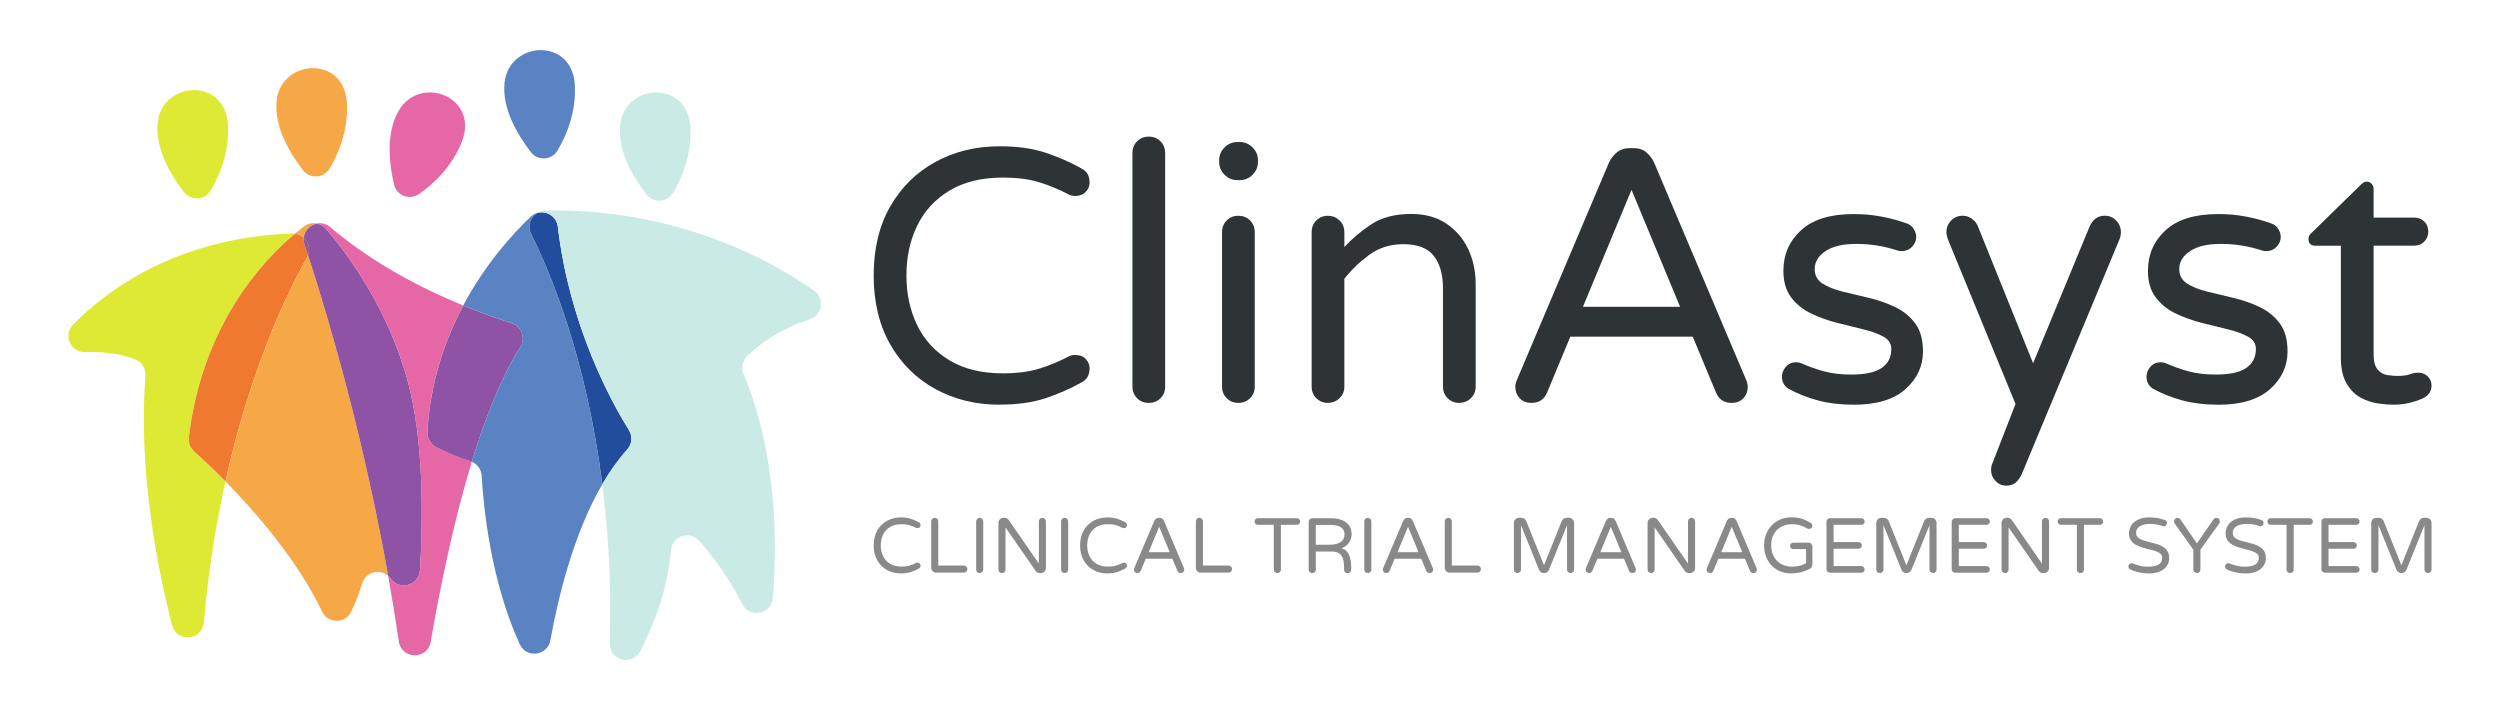
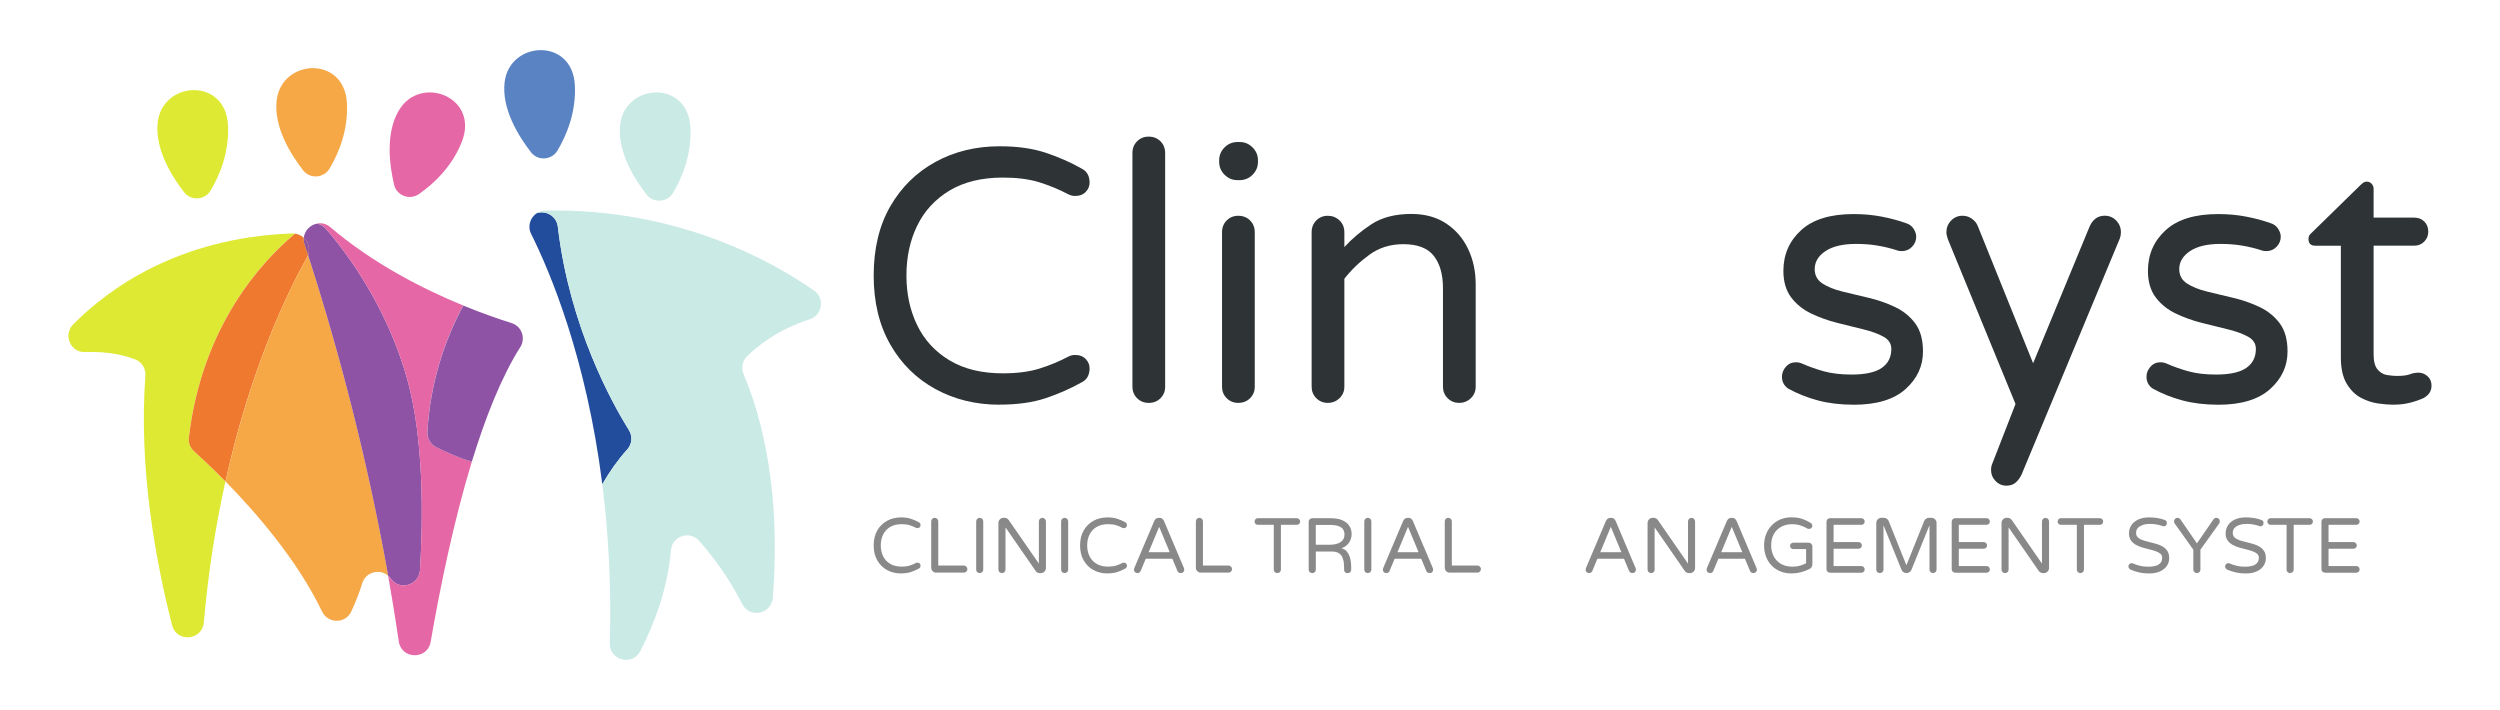
<svg xmlns="http://www.w3.org/2000/svg" id="Layer_1" viewBox="0 0 722.61 205.23">
  <defs>
    <style>      .st0 {        fill: #2e3435;      }      .st1 {        fill: #e567a6;      }      .st2 {        fill: #fe6733;      }      .st3 {        fill: #8e53a5;      }      .st4 {        fill: #224d9c;      }      .st5 {        fill: #f6a846;      }      .st6 {        fill: #ef792f;      }      .st7 {        fill: #caeae5;      }      .st8 {        fill: #fbe80f;      }      .st9 {        fill: #5a83c3;      }      .st10 {        fill: #dee933;      }      .st11 {        fill: #898989;      }    </style>
  </defs>
  <g>
    <g>
      <path class="st10" d="M84.43,67.48c.29-.02.56,0,.83.05-9.42,7.86-26.82,26.46-30.68,58.91-.18,1.5.4,2.97,1.5,3.99,1.9,1.7,5.16,4.71,9.08,8.72-2.7,12.12-4.93,25.75-6.25,40.77-.47,5.24-7.86,5.91-9.17.8-4.8-18.76-9.68-45.52-7.72-72.12.14-2.01-.96-3.93-2.85-4.68-2.85-1.14-7.65-2.41-14.59-2.16-4.22.16-6.4-4.98-3.43-7.99,10.08-10.2,30.28-25.08,63.26-26.29Z" />
      <path class="st2" d="M89.04,73.72c-.34-1.05-.67-2.07-1-3.04-.22-.67-.29-1.32-.24-1.94,1.3,1.21,1.88,3.15,1.23,4.98Z" />
      <path class="st10" d="M53.21,55.56c2,2.58,6,2.32,7.67-.49,2.55-4.29,5.43-10.98,5.02-18.91-.71-13.9-19.01-12.83-20.32-.71-.82,7.58,3.95,15.35,7.63,20.11Z" />
    </g>
    <g>
      <path class="st6" d="M89.04,73.72c-.09.24-.2.47-.33.71-5.8,10.4-16.36,32.33-23.54,64.73-3.91-4-7.18-7.01-9.08-8.72-1.11-1.01-1.69-2.48-1.5-3.99,3.86-32.46,21.26-51.05,30.68-58.91,1,.13,1.87.56,2.54,1.2-.05.62.02,1.27.24,1.94.33.98.65,1.99,1,3.04Z" />
      <path class="st8" d="M89.04,73.72c-.34-1.05-.67-2.07-1-3.04-.22-.67-.29-1.32-.24-1.94,1.3,1.21,1.88,3.15,1.23,4.98Z" />
-       <path class="st5" d="M87.8,68.73c-.67-.63-1.54-1.07-2.54-1.2.96-.8,1.83-1.49,2.59-2.07,1.12-.85,2.5-1.12,3.79-.85-1.98.36-3.64,2.01-3.84,4.11Z" />
+       <path class="st5" d="M87.8,68.73Z" />
      <path class="st5" d="M112.2,166.43c-2.45-2.16-6.51-1.12-7.52,2.21-.89,2.95-2.03,5.71-3.15,8.12-1.69,3.59-6.72,3.55-8.44,0-7.1-14.81-19.12-28.65-27.91-37.6,7.18-32.4,17.74-54.33,23.54-64.73.13-.24.24-.47.33-.71,6.78,20.93,16.26,53.95,23.16,92.71Z" />
      <path class="st5" d="M87.59,49.21c2,2.58,6,2.32,7.67-.49,2.55-4.29,5.43-10.98,5.02-18.91-.71-13.9-19.01-12.83-20.32-.71-.82,7.58,3.95,15.35,7.63,20.11Z" />
    </g>
    <g>
      <path class="st3" d="M121.4,164.8c-.27,4.31-5.78,6.03-8.37,2.57-.05-.09-.13-.16-.18-.25-.2-.27-.42-.49-.65-.69-6.9-38.76-16.38-71.78-23.16-92.71.65-1.83.07-3.77-1.23-4.98.2-2.1,1.87-3.75,3.84-4.11.96.18,1.87.69,2.57,1.5,5.49,6.32,17.6,22.09,23.56,43.73,4.75,17.25,4.53,39.81,3.62,54.94Z" />
      <path class="st3" d="M87.8,68.73c1.3,1.21,1.88,3.15,1.23,4.98-.34-1.05-.67-2.07-1-3.04-.22-.67-.29-1.32-.24-1.94Z" />
      <path class="st1" d="M136.37,133.48c-5.22,17.12-9.13,36.13-11.89,52.06-.91,5.22-8.44,5.11-9.21-.13-.94-6.47-1.98-12.79-3.08-18.99.24.2.45.42.65.69.05.09.13.16.18.25,2.59,3.46,8.1,1.74,8.37-2.57.91-15.13,1.12-37.69-3.62-54.94-5.96-21.64-18.07-37.4-23.56-43.73-.71-.82-1.61-1.32-2.57-1.5,1.27-.25,2.65.02,3.82,1.03,12.49,10.64,26.98,17.96,38.42,22.65-5.31,9.99-9.53,22.2-10.35,36.46-.11,1.88.89,3.66,2.57,4.49,2.48,1.23,6.31,2.99,9.8,4.04.16.05.31.11.45.18Z" />
      <path class="st1" d="M113.9,53.37c.75,3.2,4.52,4.59,7.21,2.71,4.09-2.85,9.47-7.73,12.38-15.1,5.12-12.95-11.97-19.56-18.19-9.08-3.89,6.56-2.78,15.61-1.4,21.46Z" />
    </g>
    <g>
      <path class="st3" d="M150.36,100.36c-5.44,8.61-10.08,20.33-13.99,33.13-.15-.07-.29-.13-.45-.18-3.5-1.05-7.32-2.81-9.8-4.04-1.69-.83-2.68-2.61-2.57-4.49.82-14.26,5.04-26.48,10.35-36.46,5.58,2.28,10.42,3.95,13.97,5.06,2.95.92,4.15,4.39,2.5,7Z" />
-       <path class="st9" d="M174.08,139.97c-8.32,14.33-12.78,32.82-14.99,45.09-.82,4.48-6.92,5.33-8.83,1.2-8.57-18.61-10.56-40.47-11.04-48.77-.11-1.79-1.21-3.35-2.86-4,3.91-12.79,8.55-24.52,13.99-33.13,1.65-2.61.45-6.07-2.5-7-3.55-1.11-8.39-2.77-13.97-5.06,6.22-11.69,13.94-20.33,19.46-25.62.58-.54,1.21-.91,1.88-1.11-1.94,1.2-2.86,3.77-1.72,6.03,5.47,10.96,15.97,35.79,20.57,72.36Z" />
      <path class="st9" d="M153.47,44c2,2.58,6,2.32,7.67-.49,2.55-4.29,5.43-10.98,5.02-18.91-.71-13.9-19.01-12.83-20.32-.71-.82,7.58,3.95,15.35,7.63,20.11Z" />
    </g>
    <g>
      <path class="st4" d="M181.28,129.95c-2.68,2.95-5.06,6.34-7.19,10.02-4.6-36.57-15.1-61.4-20.57-72.36-1.14-2.27-.22-4.84,1.72-6.03,2.63-.8,5.64.89,6,3.97,3.37,28.87,15.71,51.03,20.57,58.82,1.11,1.78.87,4.04-.53,5.58Z" />
      <path class="st7" d="M234.03,92.29c-9.31,3.01-15.24,7.83-18.14,10.73-1.36,1.34-1.69,3.37-.96,5.15,9.57,22.82,9.77,48.13,8.43,64.69-.38,4.66-6.67,5.94-8.79,1.78-4-7.86-8.66-13.99-12.54-18.36-2.72-3.04-7.77-1.3-8.1,2.77-.91,11.02-4.82,21.24-8.84,29.12-2.27,4.46-8.97,2.74-8.83-2.27.49-16.89-.44-32.24-2.17-45.94,2.14-3.68,4.51-7.07,7.19-10.02,1.4-1.54,1.63-3.81.53-5.58-4.86-7.79-17.2-29.96-20.57-58.82-.36-3.08-3.37-4.77-6-3.97.69-.43,1.5-.69,2.41-.71,37.87-.72,65.04,14.32,77.65,23.14,3.19,2.23,2.43,7.09-1.27,8.28Z" />
      <path class="st7" d="M186.87,56.23c2,2.58,6,2.32,7.67-.49,2.55-4.29,5.43-10.98,5.02-18.91-.71-13.9-19.01-12.83-20.32-.71-.82,7.58,3.95,15.35,7.63,20.11Z" />
    </g>
  </g>
  <g>
    <g>
      <path class="st0" d="M288.94,116.98c-6.86,0-13.05-1.51-18.57-4.53-5.51-3.02-9.87-7.31-13.05-12.9-3.19-5.58-4.79-12.22-4.79-19.92s1.59-14.42,4.79-19.97c3.19-5.55,7.54-9.83,13.05-12.85,5.51-3.02,11.7-4.53,18.57-4.53,5.13,0,9.57.62,13.31,1.87,3.74,1.25,7.21,2.77,10.4,4.58.69.35,1.23.82,1.61,1.41.38.59.61,1.37.68,2.34.07,1.11-.28,2.08-1.04,2.91-.76.83-1.8,1.25-3.12,1.25-.69,0-1.32-.14-1.87-.42-2.77-1.46-5.62-2.63-8.53-3.54-2.91-.9-6.42-1.35-10.51-1.35-6.1,0-11.23,1.25-15.39,3.74-4.16,2.5-7.28,5.88-9.36,10.14-2.08,4.26-3.12,9.07-3.12,14.41s1.04,10.14,3.12,14.41c2.08,4.26,5.2,7.65,9.36,10.14,4.16,2.5,9.29,3.74,15.39,3.74,4.09,0,7.59-.45,10.51-1.35,2.91-.9,5.76-2.08,8.53-3.54.55-.28,1.18-.42,1.87-.42,1.32,0,2.36.42,3.12,1.25.76.83,1.11,1.81,1.04,2.91-.07.97-.3,1.75-.68,2.34-.38.59-.92,1.06-1.61,1.41-3.19,1.8-6.66,3.33-10.4,4.58s-8.18,1.87-13.31,1.87Z" />
      <path class="st0" d="M332,116.45c-1.32,0-2.43-.45-3.33-1.35-.9-.9-1.35-2.01-1.35-3.33V44.27c0-1.39.45-2.53,1.35-3.43.9-.9,2.01-1.35,3.33-1.35,1.39,0,2.53.45,3.43,1.35.9.9,1.35,2.05,1.35,3.43v67.51c0,1.32-.45,2.43-1.35,3.33-.9.9-2.05,1.35-3.43,1.35Z" />
      <path class="st0" d="M357.69,52.07c-1.46,0-2.7-.52-3.74-1.56-1.04-1.04-1.56-2.29-1.56-3.74v-.42c0-1.46.52-2.71,1.56-3.74,1.04-1.04,2.29-1.56,3.74-1.56h.62c1.46,0,2.7.52,3.74,1.56,1.04,1.04,1.56,2.29,1.56,3.74v.42c0,1.46-.52,2.7-1.56,3.74-1.04,1.04-2.29,1.56-3.74,1.56h-.62ZM357.9,116.45c-1.32,0-2.43-.45-3.33-1.35-.9-.9-1.35-2.01-1.35-3.33v-44.62c0-1.39.45-2.53,1.35-3.43.9-.9,2.01-1.35,3.33-1.35,1.39,0,2.53.45,3.43,1.35.9.9,1.35,2.05,1.35,3.43v44.62c0,1.32-.45,2.43-1.35,3.33-.9.9-2.05,1.35-3.43,1.35Z" />
      <path class="st0" d="M383.8,116.45c-1.32,0-2.43-.45-3.33-1.35-.9-.9-1.35-2.01-1.35-3.33v-44.62c0-1.39.45-2.53,1.35-3.43.9-.9,2.01-1.35,3.33-1.35s2.44.45,3.38,1.35c.94.9,1.4,2.05,1.4,3.43v4.26c2.22-2.43,4.84-4.63,7.85-6.61,3.02-1.97,6.85-2.96,11.49-2.96,3.95,0,7.32.92,10.09,2.76,2.77,1.84,4.89,4.3,6.35,7.38,1.46,3.09,2.18,6.5,2.18,10.25v29.54c0,1.32-.47,2.43-1.4,3.33s-2.06,1.35-3.38,1.35-2.43-.45-3.33-1.35c-.9-.9-1.35-2.01-1.35-3.33v-28.5c0-3.95-.88-7.05-2.65-9.31-1.77-2.25-4.7-3.38-8.79-3.38-3.74,0-7.01,1.01-9.78,3.02-2.77,2.01-5.2,4.33-7.28,6.97v31.2c0,1.32-.47,2.43-1.4,3.33s-2.06,1.35-3.38,1.35Z" />
-       <path class="st0" d="M442.67,116.45c-1.46,0-2.6-.45-3.43-1.35-.83-.9-1.25-2.01-1.25-3.33,0-.55.17-1.25.52-2.08l26.52-62.62c.48-1.11,1.23-2.1,2.24-2.96,1-.87,2.27-1.3,3.8-1.3h1.04c1.59,0,2.88.43,3.85,1.3.97.87,1.7,1.86,2.18,2.96l26.52,62.62c.35.83.52,1.53.52,2.08,0,1.32-.42,2.43-1.25,3.33-.83.9-1.98,1.35-3.43,1.35-2.15,0-3.64-.97-4.47-2.91l-6.76-16.23h-35.37l-6.76,16.23c-.83,1.94-2.32,2.91-4.47,2.91ZM457.54,88.68h28.08l-14.04-33.81-14.04,33.81Z" />
      <path class="st0" d="M535.76,116.98c-3.81,0-7.26-.42-10.35-1.25-3.09-.83-5.95-1.98-8.58-3.43-1.18-.83-1.77-1.98-1.77-3.43,0-1.04.38-1.99,1.14-2.86.76-.87,1.73-1.3,2.91-1.3.62,0,1.25.14,1.87.42,1.87.83,3.93,1.56,6.19,2.19,2.25.62,4.9.94,7.96.94,4.02,0,6.95-.64,8.79-1.93,1.84-1.28,2.76-3.1,2.76-5.46,0-1.53-.75-2.71-2.24-3.54-1.49-.83-3.43-1.54-5.82-2.13-2.39-.59-4.91-1.21-7.54-1.87-2.64-.66-5.15-1.56-7.54-2.7-2.39-1.14-4.33-2.7-5.82-4.68-1.49-1.98-2.24-4.53-2.24-7.65,0-4.71,1.7-8.63,5.1-11.75,3.4-3.12,8.46-4.68,15.19-4.68,2.84,0,5.53.24,8.06.73,2.53.48,4.87,1.11,7.02,1.87.97.28,1.72.82,2.24,1.61.52.8.78,1.58.78,2.34,0,1.11-.4,2.08-1.2,2.91-.8.83-1.79,1.25-2.97,1.25-.28,0-.52-.02-.73-.05-.21-.03-.42-.09-.62-.16-1.66-.55-3.48-1.01-5.46-1.35-1.98-.35-4.11-.52-6.4-.52-3.81,0-6.76.69-8.84,2.08-2.08,1.39-3.12,3.12-3.12,5.2,0,1.81.75,3.19,2.24,4.16,1.49.97,3.43,1.75,5.82,2.34,2.39.59,4.92,1.2,7.59,1.82,2.67.62,5.2,1.51,7.59,2.65,2.39,1.14,4.33,2.72,5.82,4.73,1.49,2.01,2.24,4.72,2.24,8.11,0,4.23-1.68,7.85-5.04,10.87-3.37,3.02-8.37,4.53-15.03,4.53Z" />
      <path class="st0" d="M579.97,140.38c-1.25,0-2.31-.45-3.17-1.35-.87-.9-1.3-1.98-1.3-3.22,0-.62.1-1.18.31-1.67l6.76-17.37-19.56-47.64c-.07-.28-.16-.59-.26-.94-.1-.35-.16-.69-.16-1.04,0-1.32.45-2.44,1.35-3.38.9-.94,2.01-1.41,3.33-1.41.97,0,1.85.28,2.65.83.8.56,1.37,1.25,1.72,2.08l16.02,39.73,16.33-39.53c.42-.97.99-1.73,1.72-2.29.73-.55,1.61-.83,2.65-.83,1.32,0,2.43.47,3.33,1.41.9.94,1.35,2.06,1.35,3.38,0,.62-.1,1.21-.31,1.77l-28.4,68.24c-.42.9-.97,1.66-1.66,2.29-.69.62-1.6.94-2.7.94Z" />
      <path class="st0" d="M641.13,116.98c-3.81,0-7.26-.42-10.35-1.25-3.09-.83-5.95-1.98-8.58-3.43-1.18-.83-1.77-1.98-1.77-3.43,0-1.04.38-1.99,1.14-2.86.76-.87,1.73-1.3,2.91-1.3.62,0,1.25.14,1.87.42,1.87.83,3.93,1.56,6.19,2.19,2.25.62,4.9.94,7.96.94,4.02,0,6.95-.64,8.79-1.93,1.84-1.28,2.76-3.1,2.76-5.46,0-1.53-.75-2.71-2.24-3.54-1.49-.83-3.43-1.54-5.82-2.13-2.39-.59-4.91-1.21-7.54-1.87-2.64-.66-5.15-1.56-7.54-2.7-2.39-1.14-4.33-2.7-5.82-4.68-1.49-1.98-2.24-4.53-2.24-7.65,0-4.71,1.7-8.63,5.1-11.75,3.4-3.12,8.46-4.68,15.19-4.68,2.84,0,5.53.24,8.06.73,2.53.48,4.87,1.11,7.02,1.87.97.28,1.72.82,2.24,1.61.52.8.78,1.58.78,2.34,0,1.11-.4,2.08-1.2,2.91-.8.83-1.79,1.25-2.97,1.25-.28,0-.52-.02-.73-.05-.21-.03-.42-.09-.62-.16-1.66-.55-3.48-1.01-5.46-1.35-1.98-.35-4.11-.52-6.4-.52-3.81,0-6.76.69-8.84,2.08-2.08,1.39-3.12,3.12-3.12,5.2,0,1.81.75,3.19,2.24,4.16,1.49.97,3.43,1.75,5.82,2.34,2.39.59,4.92,1.2,7.59,1.82,2.67.62,5.2,1.51,7.59,2.65,2.39,1.14,4.33,2.72,5.82,4.73,1.49,2.01,2.24,4.72,2.24,8.11,0,4.23-1.68,7.85-5.04,10.87-3.37,3.02-8.37,4.53-15.03,4.53Z" />
      <path class="st0" d="M691.79,116.98c-1.25,0-2.72-.12-4.42-.36-1.7-.24-3.36-.8-4.99-1.66-1.63-.87-3-2.24-4.11-4.11-1.11-1.87-1.66-4.4-1.66-7.59v-32.24h-7.38c-1.32,0-1.98-.66-1.98-1.98,0-.69.31-1.28.94-1.77l14.15-13.84c.14-.14.36-.33.68-.57.31-.24.68-.36,1.09-.36.55,0,1.02.21,1.4.62.38.42.57.9.57,1.46v8.32h11.75c1.18,0,2.15.38,2.91,1.14.76.76,1.14,1.73,1.14,2.91,0,1.11-.38,2.07-1.14,2.86-.76.8-1.73,1.2-2.91,1.2h-11.75v31.41c0,2.01.38,3.47,1.14,4.37.76.9,1.68,1.44,2.76,1.61,1.07.17,2.03.26,2.86.26,1.66,0,2.89-.16,3.69-.47.8-.31,1.65-.47,2.55-.47.97,0,1.84.35,2.6,1.04.76.69,1.14,1.6,1.14,2.7,0,1.6-.8,2.81-2.39,3.64-1.25.56-2.58,1.01-4,1.35-1.42.35-2.96.52-4.63.52Z" />
    </g>
    <g>
      <path class="st11" d="M260.43,165.75c-1.49,0-2.83-.33-4.03-.98-1.2-.65-2.14-1.59-2.83-2.8-.69-1.21-1.04-2.65-1.04-4.32s.35-3.13,1.04-4.33c.69-1.2,1.64-2.13,2.83-2.79,1.2-.65,2.54-.98,4.03-.98,1.11,0,2.08.14,2.89.41.81.27,1.56.6,2.26.99.15.08.27.18.35.3.08.13.13.3.15.51.01.24-.06.45-.23.63-.17.18-.39.27-.68.27-.15,0-.29-.03-.41-.09-.6-.32-1.22-.57-1.85-.77-.63-.2-1.39-.29-2.28-.29-1.32,0-2.44.27-3.34.81-.9.54-1.58,1.27-2.03,2.2-.45.92-.68,1.97-.68,3.13s.23,2.2.68,3.12c.45.93,1.13,1.66,2.03,2.2.9.54,2.02.81,3.34.81.89,0,1.65-.1,2.28-.29.63-.19,1.25-.45,1.85-.77.12-.06.26-.09.41-.09.29,0,.51.09.68.27s.24.39.23.63c-.02.21-.06.38-.15.51-.08.13-.2.23-.35.3-.69.39-1.44.72-2.26.99-.81.27-1.78.41-2.89.41Z" />
      <path class="st11" d="M270.58,165.52c-.39,0-.73-.14-1-.42s-.42-.61-.42-1v-13.4c0-.29.1-.53.29-.73.19-.2.44-.3.72-.3s.53.1.73.3c.2.2.3.45.3.73v12.77h7.38c.29,0,.53.1.73.3.2.2.3.45.3.73s-.1.53-.3.72c-.2.2-.45.29-.73.29h-8.01Z" />
      <path class="st11" d="M283.17,165.64c-.29,0-.53-.1-.72-.29-.2-.19-.29-.44-.29-.72v-13.92c0-.29.1-.53.29-.73.19-.2.44-.3.72-.3s.53.1.73.3c.2.2.3.45.3.73v13.92c0,.29-.1.53-.3.72-.2.2-.45.29-.73.29Z" />
      <path class="st11" d="M289.6,165.64c-.29,0-.53-.1-.72-.29-.2-.19-.29-.44-.29-.72v-13.47c0-.41.14-.76.43-1.05.29-.29.63-.44,1.04-.44h.29c.26,0,.49.06.7.18s.39.29.54.5l8.69,12.55v-12.18c0-.29.1-.53.29-.73s.44-.3.72-.3.53.1.73.3.3.45.3.73v13.47c0,.41-.15.75-.44,1.04-.29.29-.64.43-1.05.43h-.27c-.24,0-.47-.06-.68-.17-.21-.11-.38-.26-.52-.44l-8.73-12.61v12.21c0,.29-.1.53-.3.72-.2.2-.45.29-.73.29Z" />
      <path class="st11" d="M307.72,165.64c-.29,0-.53-.1-.72-.29-.2-.19-.29-.44-.29-.72v-13.92c0-.29.1-.53.29-.73.19-.2.44-.3.72-.3s.53.1.73.3c.2.2.3.45.3.73v13.92c0,.29-.1.53-.3.72-.2.2-.45.29-.73.29Z" />
      <path class="st11" d="M320.09,165.75c-1.49,0-2.83-.33-4.03-.98-1.2-.65-2.14-1.59-2.83-2.8-.69-1.21-1.04-2.65-1.04-4.32s.35-3.13,1.04-4.33c.69-1.2,1.64-2.13,2.83-2.79,1.2-.65,2.54-.98,4.03-.98,1.11,0,2.08.14,2.89.41.81.27,1.56.6,2.26.99.15.08.27.18.35.3.08.13.13.3.15.51.01.24-.06.45-.23.63-.17.18-.39.27-.68.27-.15,0-.29-.03-.41-.09-.6-.32-1.22-.57-1.85-.77-.63-.2-1.39-.29-2.28-.29-1.32,0-2.44.27-3.34.81-.9.54-1.58,1.27-2.03,2.2-.45.92-.68,1.97-.68,3.13s.23,2.2.68,3.12c.45.93,1.13,1.66,2.03,2.2.9.54,2.02.81,3.34.81.89,0,1.65-.1,2.28-.29.63-.19,1.25-.45,1.85-.77.12-.06.26-.09.41-.09.29,0,.51.09.68.27s.24.39.23.63c-.02.21-.06.38-.15.51-.08.13-.2.23-.35.3-.69.39-1.44.72-2.26.99-.81.27-1.78.41-2.89.41Z" />
      <path class="st11" d="M328.78,165.64c-.32,0-.56-.1-.75-.29-.18-.19-.27-.44-.27-.72,0-.12.04-.27.11-.45l5.75-13.58c.11-.24.27-.46.48-.64.22-.19.49-.28.82-.28h.23c.35,0,.62.09.83.28.21.19.37.4.47.64l5.75,13.58c.07.18.11.33.11.45,0,.29-.09.53-.27.72-.18.2-.43.29-.75.29-.47,0-.79-.21-.97-.63l-1.47-3.52h-7.67l-1.47,3.52c-.18.42-.5.63-.97.63ZM332.01,159.61h6.09l-3.05-7.33-3.05,7.33Z" />
      <path class="st11" d="M347.08,165.52c-.39,0-.73-.14-1-.42s-.42-.61-.42-1v-13.4c0-.29.1-.53.29-.73.19-.2.44-.3.72-.3s.53.1.73.3c.2.2.3.45.3.73v12.77h7.38c.29,0,.53.1.73.3.2.2.3.45.3.73s-.1.53-.3.72c-.2.2-.45.29-.73.29h-8.01Z" />
      <path class="st11" d="M369.19,165.64c-.29,0-.53-.1-.72-.29-.2-.19-.29-.44-.29-.72v-12.93h-4.6c-.27,0-.5-.09-.68-.27-.18-.18-.27-.41-.27-.68s.09-.5.27-.69c.18-.19.41-.28.68-.28h11.24c.27,0,.5.09.69.28.19.19.28.42.28.69s-.09.5-.28.68c-.19.18-.42.27-.69.27h-4.58v12.93c0,.29-.1.53-.3.72-.2.2-.45.29-.73.29Z" />
      <path class="st11" d="M379.28,165.64c-.29,0-.53-.1-.72-.29-.2-.19-.29-.44-.29-.72v-13.81c0-.28.1-.53.29-.73.19-.2.44-.3.72-.3h5.26c1.43,0,2.6.2,3.5.61.9.41,1.57.95,2,1.64.43.68.64,1.46.64,2.34s-.25,1.68-.73,2.44c-.49.75-1.23,1.3-2.22,1.65.63.17,1.14.46,1.51.89.38.43.66.91.85,1.46.19.54.31,1.06.37,1.57.06.5.09.91.09,1.23v1.04c0,.29-.1.53-.29.72-.2.2-.44.29-.72.29-.32,0-.57-.09-.76-.28-.19-.19-.28-.43-.28-.73v-.68c0-.38-.03-.82-.08-1.33s-.18-1.02-.39-1.51c-.21-.5-.55-.91-1.03-1.23-.47-.32-1.14-.49-2-.49h-4.67v5.23c0,.29-.1.53-.3.72-.2.2-.45.29-.73.29ZM380.32,157.45h4.08c1.26,0,2.28-.25,3.06-.74.77-.5,1.16-1.23,1.16-2.19,0-.56-.13-1.05-.38-1.47-.26-.42-.7-.75-1.33-.98-.63-.23-1.5-.35-2.62-.35h-3.97v5.73Z" />
      <path class="st11" d="M395.35,165.64c-.29,0-.53-.1-.72-.29-.2-.19-.29-.44-.29-.72v-13.92c0-.29.1-.53.29-.73.19-.2.44-.3.72-.3s.53.1.73.3c.2.2.3.45.3.73v13.92c0,.29-.1.53-.3.72-.2.2-.45.29-.73.29Z" />
      <path class="st11" d="M400.72,165.64c-.32,0-.56-.1-.75-.29-.18-.19-.27-.44-.27-.72,0-.12.04-.27.11-.45l5.75-13.58c.11-.24.27-.46.48-.64.22-.19.49-.28.82-.28h.23c.35,0,.62.09.83.28.21.19.37.4.47.64l5.75,13.58c.07.18.11.33.11.45,0,.29-.09.53-.27.72-.18.2-.43.29-.75.29-.47,0-.79-.21-.97-.63l-1.47-3.52h-7.67l-1.47,3.52c-.18.42-.5.63-.97.63ZM403.94,159.61h6.09l-3.05-7.33-3.05,7.33Z" />
      <path class="st11" d="M419.02,165.52c-.39,0-.73-.14-1-.42s-.42-.61-.42-1v-13.4c0-.29.1-.53.29-.73.19-.2.44-.3.72-.3s.53.1.73.3c.2.2.3.45.3.73v12.77h7.38c.29,0,.53.1.73.3.2.2.3.45.3.73s-.1.53-.3.72c-.2.2-.45.29-.73.29h-8.01Z" />
-       <path class="st11" d="M438.59,165.64c-.29,0-.53-.1-.72-.29-.2-.19-.29-.44-.29-.72v-13.47c0-.41.14-.76.43-1.05.29-.29.63-.44,1.04-.44h.74c.3,0,.58.09.83.27s.44.41.54.68l5.12,12.77,5.12-12.77c.12-.27.3-.5.55-.68s.52-.27.82-.27h.74c.41,0,.75.15,1.04.44.29.29.43.64.43,1.05v13.47c0,.29-.1.53-.29.72-.2.2-.44.29-.72.29s-.53-.1-.73-.29c-.2-.19-.3-.44-.3-.72v-12.82l-5.21,12.88c-.12.29-.31.52-.56.69-.26.17-.55.26-.88.26s-.62-.09-.88-.26c-.26-.17-.44-.4-.56-.69l-5.21-12.88v12.82c0,.29-.1.53-.3.72-.2.2-.45.29-.73.29Z" />
      <path class="st11" d="M459.33,165.64c-.32,0-.56-.1-.75-.29-.18-.19-.27-.44-.27-.72,0-.12.04-.27.11-.45l5.75-13.58c.11-.24.27-.46.48-.64.22-.19.49-.28.82-.28h.23c.35,0,.62.09.83.28.21.19.37.4.47.64l5.75,13.58c.07.18.11.33.11.45,0,.29-.09.53-.27.72-.18.2-.43.29-.75.29-.47,0-.79-.21-.97-.63l-1.47-3.52h-7.67l-1.47,3.52c-.18.42-.5.63-.97.63ZM462.56,159.61h6.09l-3.05-7.33-3.05,7.33Z" />
      <path class="st11" d="M477.23,165.64c-.29,0-.53-.1-.72-.29-.2-.19-.29-.44-.29-.72v-13.47c0-.41.14-.76.43-1.05.29-.29.63-.44,1.04-.44h.29c.26,0,.49.06.7.18s.39.29.54.5l8.69,12.55v-12.18c0-.29.1-.53.29-.73s.44-.3.72-.3.53.1.73.3.3.45.3.73v13.47c0,.41-.15.75-.44,1.04-.29.29-.64.43-1.05.43h-.27c-.24,0-.47-.06-.68-.17-.21-.11-.38-.26-.52-.44l-8.73-12.61v12.21c0,.29-.1.53-.3.72-.2.2-.45.29-.73.29Z" />
      <path class="st11" d="M494.29,165.64c-.32,0-.56-.1-.75-.29-.18-.19-.27-.44-.27-.72,0-.12.04-.27.11-.45l5.75-13.58c.11-.24.27-.46.48-.64.22-.19.49-.28.82-.28h.23c.35,0,.62.09.83.28.21.19.37.4.47.64l5.75,13.58c.07.18.11.33.11.45,0,.29-.09.53-.27.72-.18.2-.43.29-.75.29-.47,0-.79-.21-.97-.63l-1.47-3.52h-7.67l-1.47,3.52c-.18.42-.5.63-.97.63ZM497.51,159.61h6.09l-3.05-7.33-3.05,7.33Z" />
      <path class="st11" d="M517.82,165.75c-1.58,0-2.96-.35-4.15-1.04-1.19-.69-2.11-1.64-2.78-2.86-.66-1.21-.99-2.61-.99-4.19,0-1.22.2-2.33.61-3.33.41-1,.97-1.86,1.68-2.57.71-.71,1.55-1.26,2.49-1.65.95-.38,1.97-.58,3.07-.58,1.28,0,2.36.16,3.24.47.88.32,1.67.7,2.38,1.15.11.06.21.16.31.29.1.13.15.31.15.52,0,.24-.08.45-.25.64-.17.19-.4.28-.7.28-.17,0-.32-.04-.48-.11-.66-.39-1.34-.7-2.05-.92s-1.5-.34-2.37-.34c-1.13,0-2.15.24-3.06.71-.91.47-1.63,1.17-2.17,2.08-.53.91-.8,2.03-.8,3.35,0,1.16.24,2.2.72,3.13.48.93,1.18,1.66,2.1,2.2.92.54,2.02.81,3.32.81.8,0,1.53-.09,2.19-.28.66-.19,1.25-.43,1.76-.71v-4.09h-3.72c-.26,0-.47-.09-.65-.27s-.27-.4-.27-.65.09-.47.27-.66c.18-.18.4-.27.65-.27h4.45c.3,0,.56.11.77.32.21.21.32.47.32.77v5.12c0,.32-.08.6-.23.85-.16.25-.36.43-.62.55-.74.38-1.54.68-2.4.91-.87.23-1.79.35-2.77.35Z" />
      <path class="st11" d="M528.95,165.52c-.29,0-.53-.1-.72-.29-.2-.19-.29-.44-.29-.72v-13.7c0-.28.1-.53.29-.73.19-.2.44-.3.72-.3h9.05c.27,0,.5.09.69.28.19.19.28.42.28.69s-.09.5-.28.68c-.19.18-.42.27-.69.27h-8.01v4.99h7.2c.27,0,.5.09.69.28s.28.42.28.69-.09.5-.28.68c-.19.18-.42.27-.69.27h-7.2v5.01h8.01c.27,0,.5.09.69.28.19.19.28.42.28.69s-.09.5-.28.68c-.19.18-.42.27-.69.27h-9.05Z" />
      <path class="st11" d="M543.34,165.64c-.29,0-.53-.1-.72-.29-.2-.19-.29-.44-.29-.72v-13.47c0-.41.14-.76.43-1.05.29-.29.63-.44,1.04-.44h.75c.3,0,.58.09.83.27.26.18.44.41.54.68l5.12,12.77,5.12-12.77c.12-.27.3-.5.55-.68s.52-.27.82-.27h.75c.41,0,.75.15,1.04.44.29.29.43.64.43,1.05v13.47c0,.29-.1.53-.29.72s-.44.29-.72.29-.53-.1-.73-.29c-.2-.19-.3-.44-.3-.72v-12.82l-5.21,12.88c-.12.29-.31.52-.56.69-.26.17-.55.26-.88.26s-.62-.09-.88-.26c-.26-.17-.44-.4-.56-.69l-5.21-12.88v12.82c0,.29-.1.53-.3.72-.2.2-.45.29-.73.29Z" />
      <path class="st11" d="M565.14,165.52c-.29,0-.53-.1-.72-.29-.2-.19-.29-.44-.29-.72v-13.7c0-.28.1-.53.29-.73.19-.2.44-.3.72-.3h9.05c.27,0,.5.09.69.28.19.19.28.42.28.69s-.09.5-.28.68c-.19.18-.42.27-.69.27h-8.01v4.99h7.2c.27,0,.5.09.69.28s.28.42.28.69-.09.5-.28.68c-.19.18-.42.27-.69.27h-7.2v5.01h8.01c.27,0,.5.09.69.28.19.19.28.42.28.69s-.09.5-.28.68c-.19.18-.42.27-.69.27h-9.05Z" />
      <path class="st11" d="M579.54,165.64c-.29,0-.53-.1-.72-.29-.2-.19-.29-.44-.29-.72v-13.47c0-.41.14-.76.43-1.05.29-.29.63-.44,1.04-.44h.29c.26,0,.49.06.7.18s.39.29.54.5l8.69,12.55v-12.18c0-.29.1-.53.29-.73.2-.2.44-.3.72-.3s.53.1.73.3.3.45.3.73v13.47c0,.41-.15.75-.44,1.04-.29.29-.64.43-1.05.43h-.27c-.24,0-.47-.06-.68-.17-.21-.11-.38-.26-.52-.44l-8.73-12.61v12.21c0,.29-.1.53-.3.72-.2.2-.45.29-.73.29Z" />
      <path class="st11" d="M601.31,165.64c-.29,0-.53-.1-.72-.29-.2-.19-.29-.44-.29-.72v-12.93h-4.6c-.27,0-.5-.09-.68-.27-.18-.18-.27-.41-.27-.68s.09-.5.27-.69c.18-.19.41-.28.68-.28h11.24c.27,0,.5.09.69.28.19.19.28.42.28.69s-.09.5-.28.68c-.19.18-.42.27-.69.27h-4.58v12.93c0,.29-.1.53-.3.72-.2.2-.45.29-.73.29Z" />
      <path class="st11" d="M621.21,165.75c-1.13,0-2.14-.11-3.03-.33s-1.67-.47-2.34-.76c-.17-.08-.31-.2-.44-.37-.13-.17-.19-.36-.19-.55,0-.26.08-.48.25-.67.17-.19.39-.28.68-.28.15,0,.29.03.43.09.51.23,1.14.44,1.88.63.75.2,1.6.29,2.56.29.75,0,1.43-.08,2.02-.24.59-.16,1.06-.43,1.41-.81s.52-.9.52-1.55c0-.48-.17-.87-.52-1.16-.35-.29-.81-.54-1.38-.73-.57-.2-1.2-.38-1.88-.54-.68-.17-1.37-.35-2.04-.55-.68-.2-1.3-.47-1.87-.8s-1.03-.76-1.38-1.28-.52-1.18-.52-1.97c0-.84.22-1.61.66-2.31.44-.7,1.1-1.26,1.98-1.68.87-.42,1.94-.63,3.2-.63.89,0,1.71.07,2.46.2.75.14,1.43.32,2.03.54.17.06.31.16.44.29.13.13.19.34.19.61,0,.23-.08.44-.24.64-.16.2-.38.3-.67.3-.06,0-.12-.01-.18-.03-.06-.02-.12-.04-.18-.06-.51-.18-1.07-.33-1.68-.44s-1.26-.17-1.95-.17c-1.14,0-2.1.22-2.86.66-.77.44-1.15,1.07-1.15,1.92,0,.56.17,1,.52,1.33s.8.59,1.38.79c.57.19,1.2.37,1.87.53.68.16,1.35.33,2.03.53.68.19,1.3.45,1.87.78.57.32,1.03.75,1.38,1.29.35.53.52,1.23.52,2.09s-.24,1.6-.71,2.27c-.47.67-1.14,1.19-2.01,1.57-.86.38-1.88.56-3.06.56Z" />
      <path class="st11" d="M635,165.64c-.29,0-.53-.1-.73-.29-.2-.19-.3-.44-.3-.72v-5.75l-5.39-7.56c-.12-.2-.18-.4-.18-.61,0-.29.09-.53.28-.73.19-.2.42-.3.71-.3.38,0,.68.17.9.52l4.72,6.86,4.72-6.86c.23-.35.53-.52.9-.52.3,0,.55.1.73.3.19.2.27.45.26.73,0,.21-.06.41-.18.61l-5.42,7.56v5.75c0,.29-.1.53-.29.72-.19.2-.44.29-.72.29Z" />
      <path class="st11" d="M649.15,165.75c-1.13,0-2.14-.11-3.03-.33-.9-.22-1.67-.47-2.34-.76-.17-.08-.31-.2-.44-.37-.13-.17-.19-.36-.19-.55,0-.26.08-.48.25-.67.17-.19.39-.28.68-.28.15,0,.29.03.43.09.51.23,1.14.44,1.88.63.75.2,1.6.29,2.56.29.75,0,1.43-.08,2.02-.24.59-.16,1.06-.43,1.41-.81s.52-.9.52-1.55c0-.48-.17-.87-.52-1.16-.35-.29-.81-.54-1.38-.73-.57-.2-1.2-.38-1.88-.54-.68-.17-1.37-.35-2.04-.55-.68-.2-1.3-.47-1.87-.8s-1.03-.76-1.38-1.28c-.35-.52-.52-1.18-.52-1.97,0-.84.22-1.61.66-2.31.44-.7,1.1-1.26,1.98-1.68.87-.42,1.94-.63,3.2-.63.89,0,1.71.07,2.46.2.75.14,1.43.32,2.03.54.17.06.31.16.44.29.13.13.19.34.19.61,0,.23-.08.44-.24.64-.16.2-.38.3-.67.3-.06,0-.12-.01-.18-.03-.06-.02-.12-.04-.18-.06-.51-.18-1.07-.33-1.68-.44s-1.26-.17-1.95-.17c-1.14,0-2.1.22-2.86.66-.77.44-1.15,1.07-1.15,1.92,0,.56.17,1,.52,1.33s.8.59,1.38.79c.57.19,1.2.37,1.87.53.68.16,1.35.33,2.03.53.68.19,1.3.45,1.87.78.57.32,1.03.75,1.38,1.29.35.53.52,1.23.52,2.09s-.24,1.6-.71,2.27c-.47.67-1.14,1.19-2.01,1.57-.86.38-1.88.56-3.06.56Z" />
      <path class="st11" d="M661.93,165.64c-.29,0-.53-.1-.72-.29-.2-.19-.29-.44-.29-.72v-12.93h-4.6c-.27,0-.5-.09-.68-.27-.18-.18-.27-.41-.27-.68s.09-.5.27-.69c.18-.19.41-.28.68-.28h11.24c.27,0,.5.09.69.28.19.19.28.42.28.69s-.09.5-.28.68c-.19.18-.42.27-.69.27h-4.58v12.93c0,.29-.1.53-.3.72-.2.2-.45.29-.73.29Z" />
      <path class="st11" d="M672.01,165.52c-.29,0-.53-.1-.72-.29-.2-.19-.29-.44-.29-.72v-13.7c0-.28.1-.53.29-.73.19-.2.44-.3.72-.3h9.05c.27,0,.5.09.69.28.19.19.28.42.28.69s-.09.5-.28.68c-.19.18-.42.27-.69.27h-8.01v4.99h7.2c.27,0,.5.09.69.28s.28.42.28.69-.09.5-.28.68c-.19.18-.42.27-.69.27h-7.2v5.01h8.01c.27,0,.5.09.69.28.19.19.28.42.28.69s-.09.5-.28.68c-.19.18-.42.27-.69.27h-9.05Z" />
-       <path class="st11" d="M686.41,165.64c-.29,0-.53-.1-.72-.29-.2-.19-.29-.44-.29-.72v-13.47c0-.41.14-.76.43-1.05.29-.29.63-.44,1.04-.44h.75c.3,0,.58.09.83.27.26.18.44.41.54.68l5.12,12.77,5.12-12.77c.12-.27.3-.5.55-.68s.52-.27.82-.27h.75c.41,0,.75.15,1.04.44.29.29.43.64.43,1.05v13.47c0,.29-.1.53-.29.72s-.44.29-.72.29-.53-.1-.73-.29c-.2-.19-.3-.44-.3-.72v-12.82l-5.21,12.88c-.12.29-.31.52-.56.69-.26.17-.55.26-.88.26s-.62-.09-.88-.26c-.26-.17-.44-.4-.56-.69l-5.21-12.88v12.82c0,.29-.1.53-.3.72-.2.2-.45.29-.73.29Z" />
    </g>
  </g>
</svg>